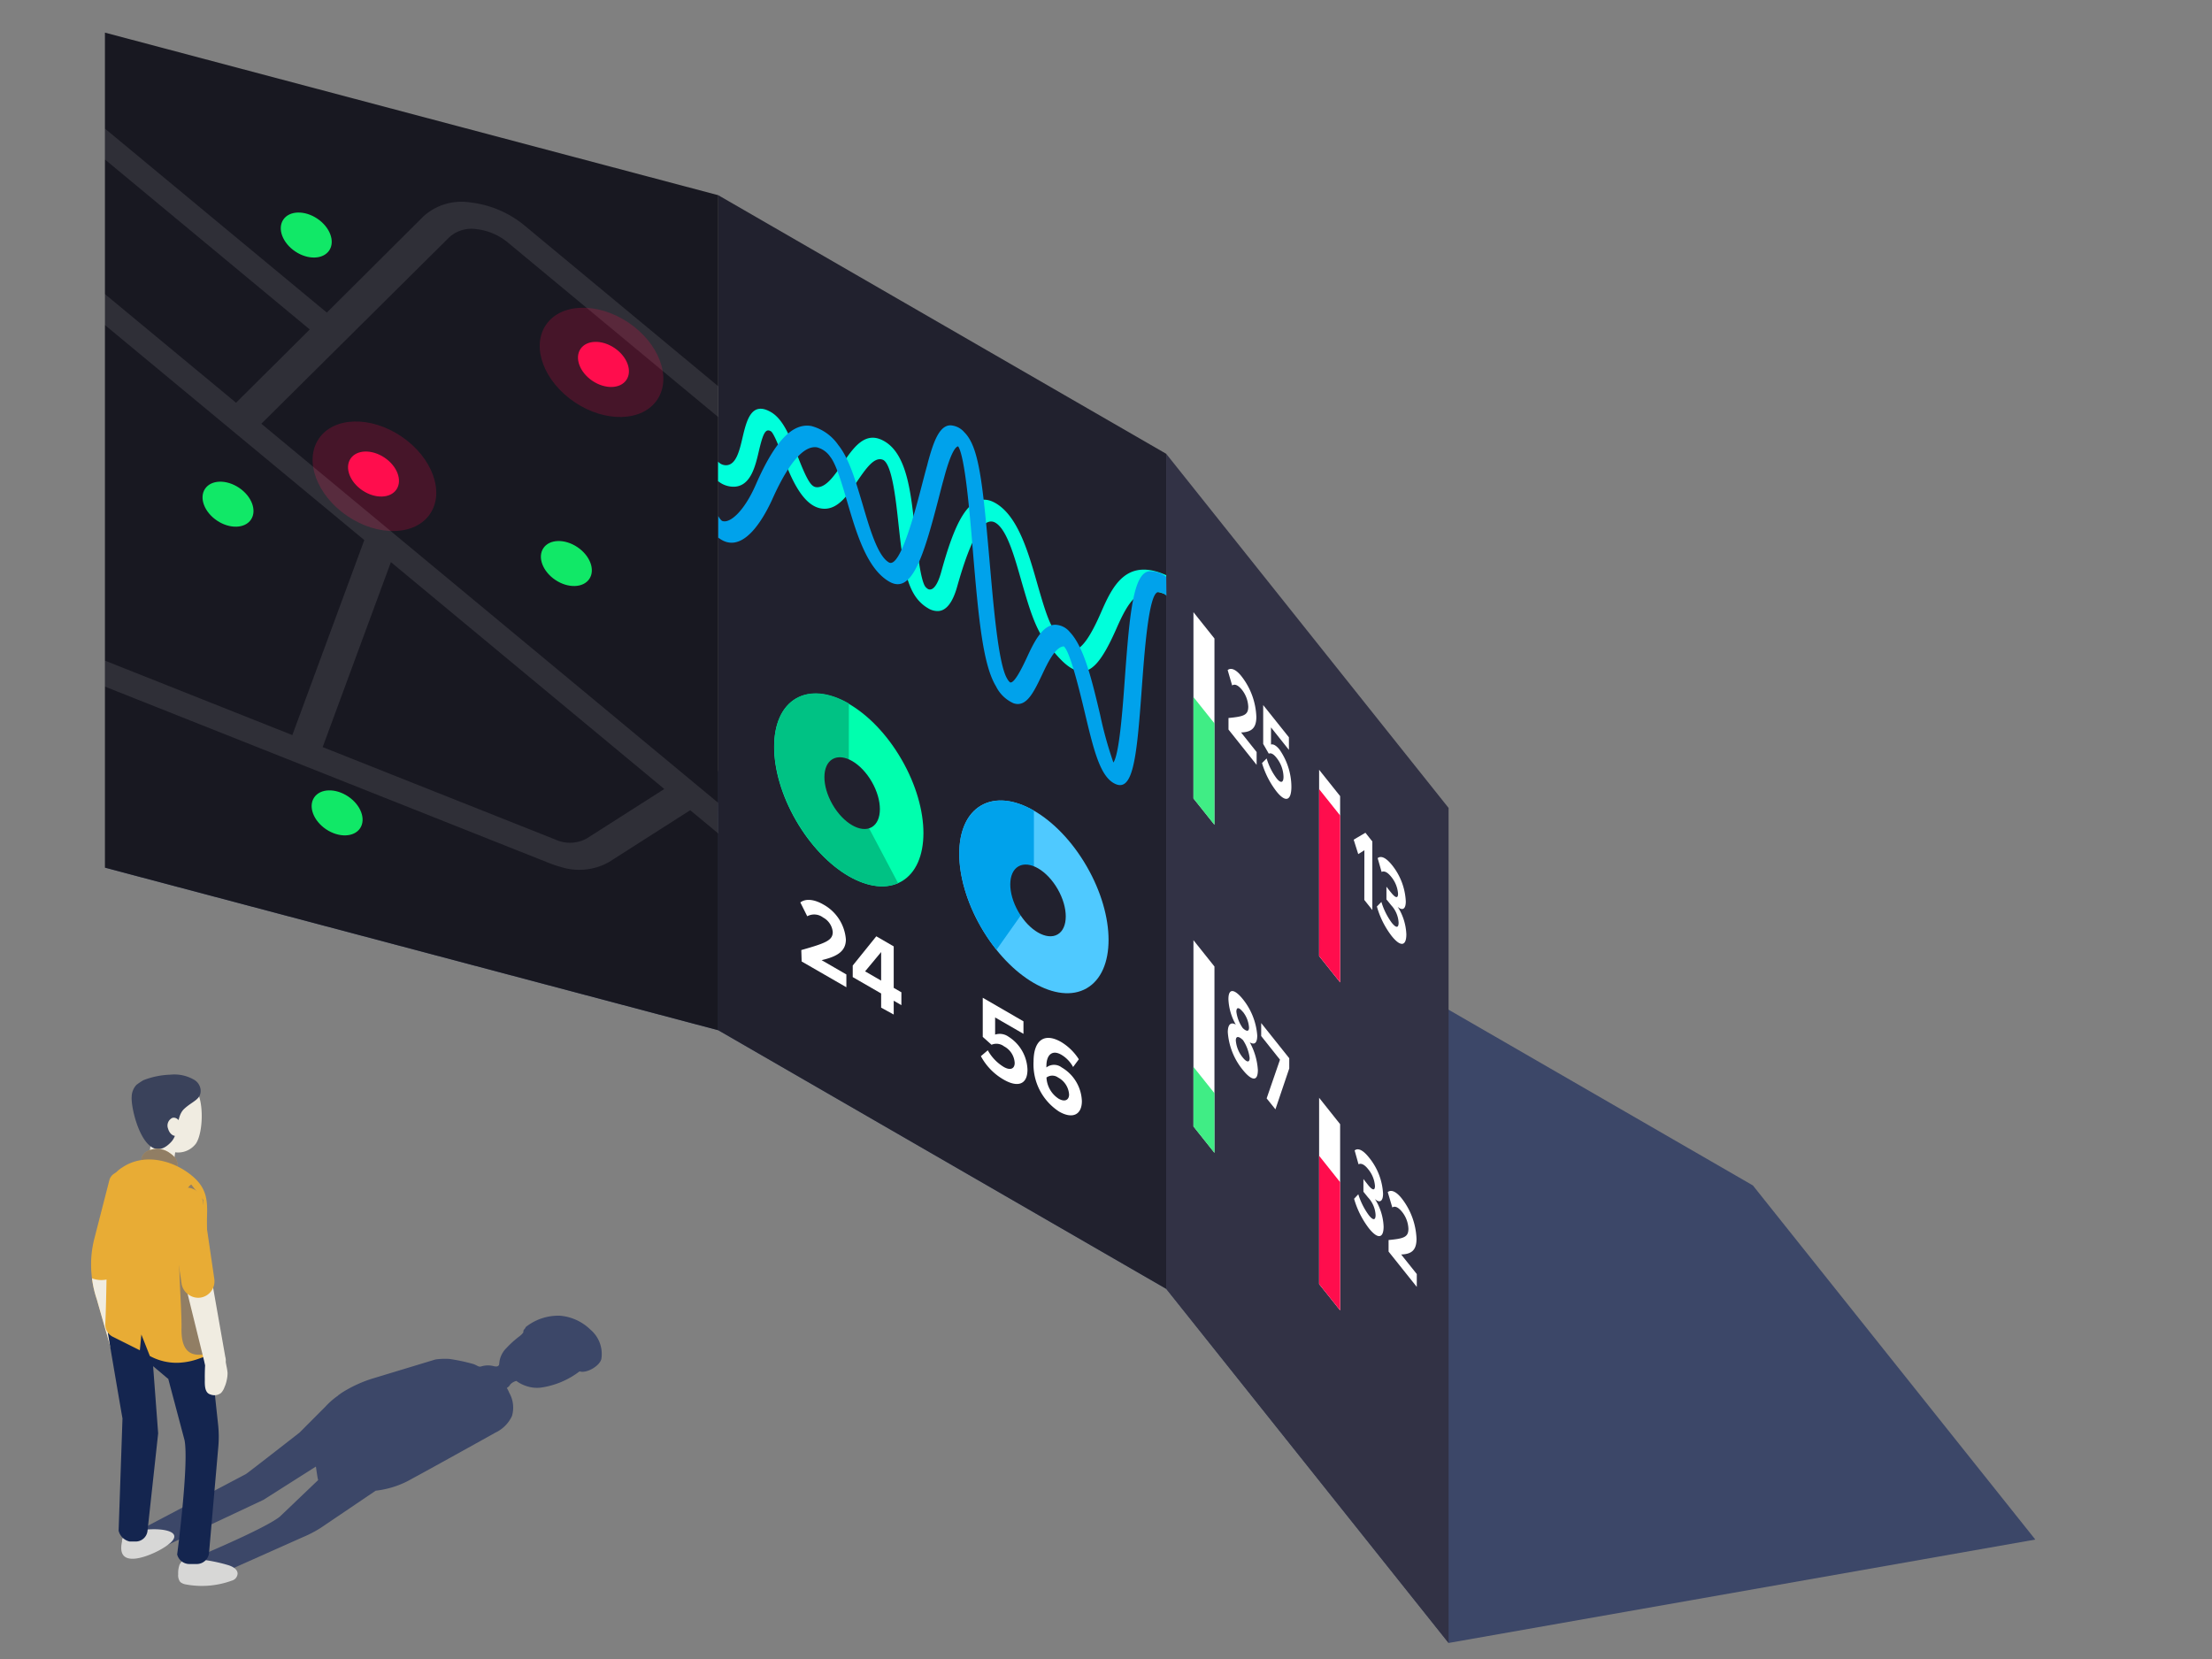
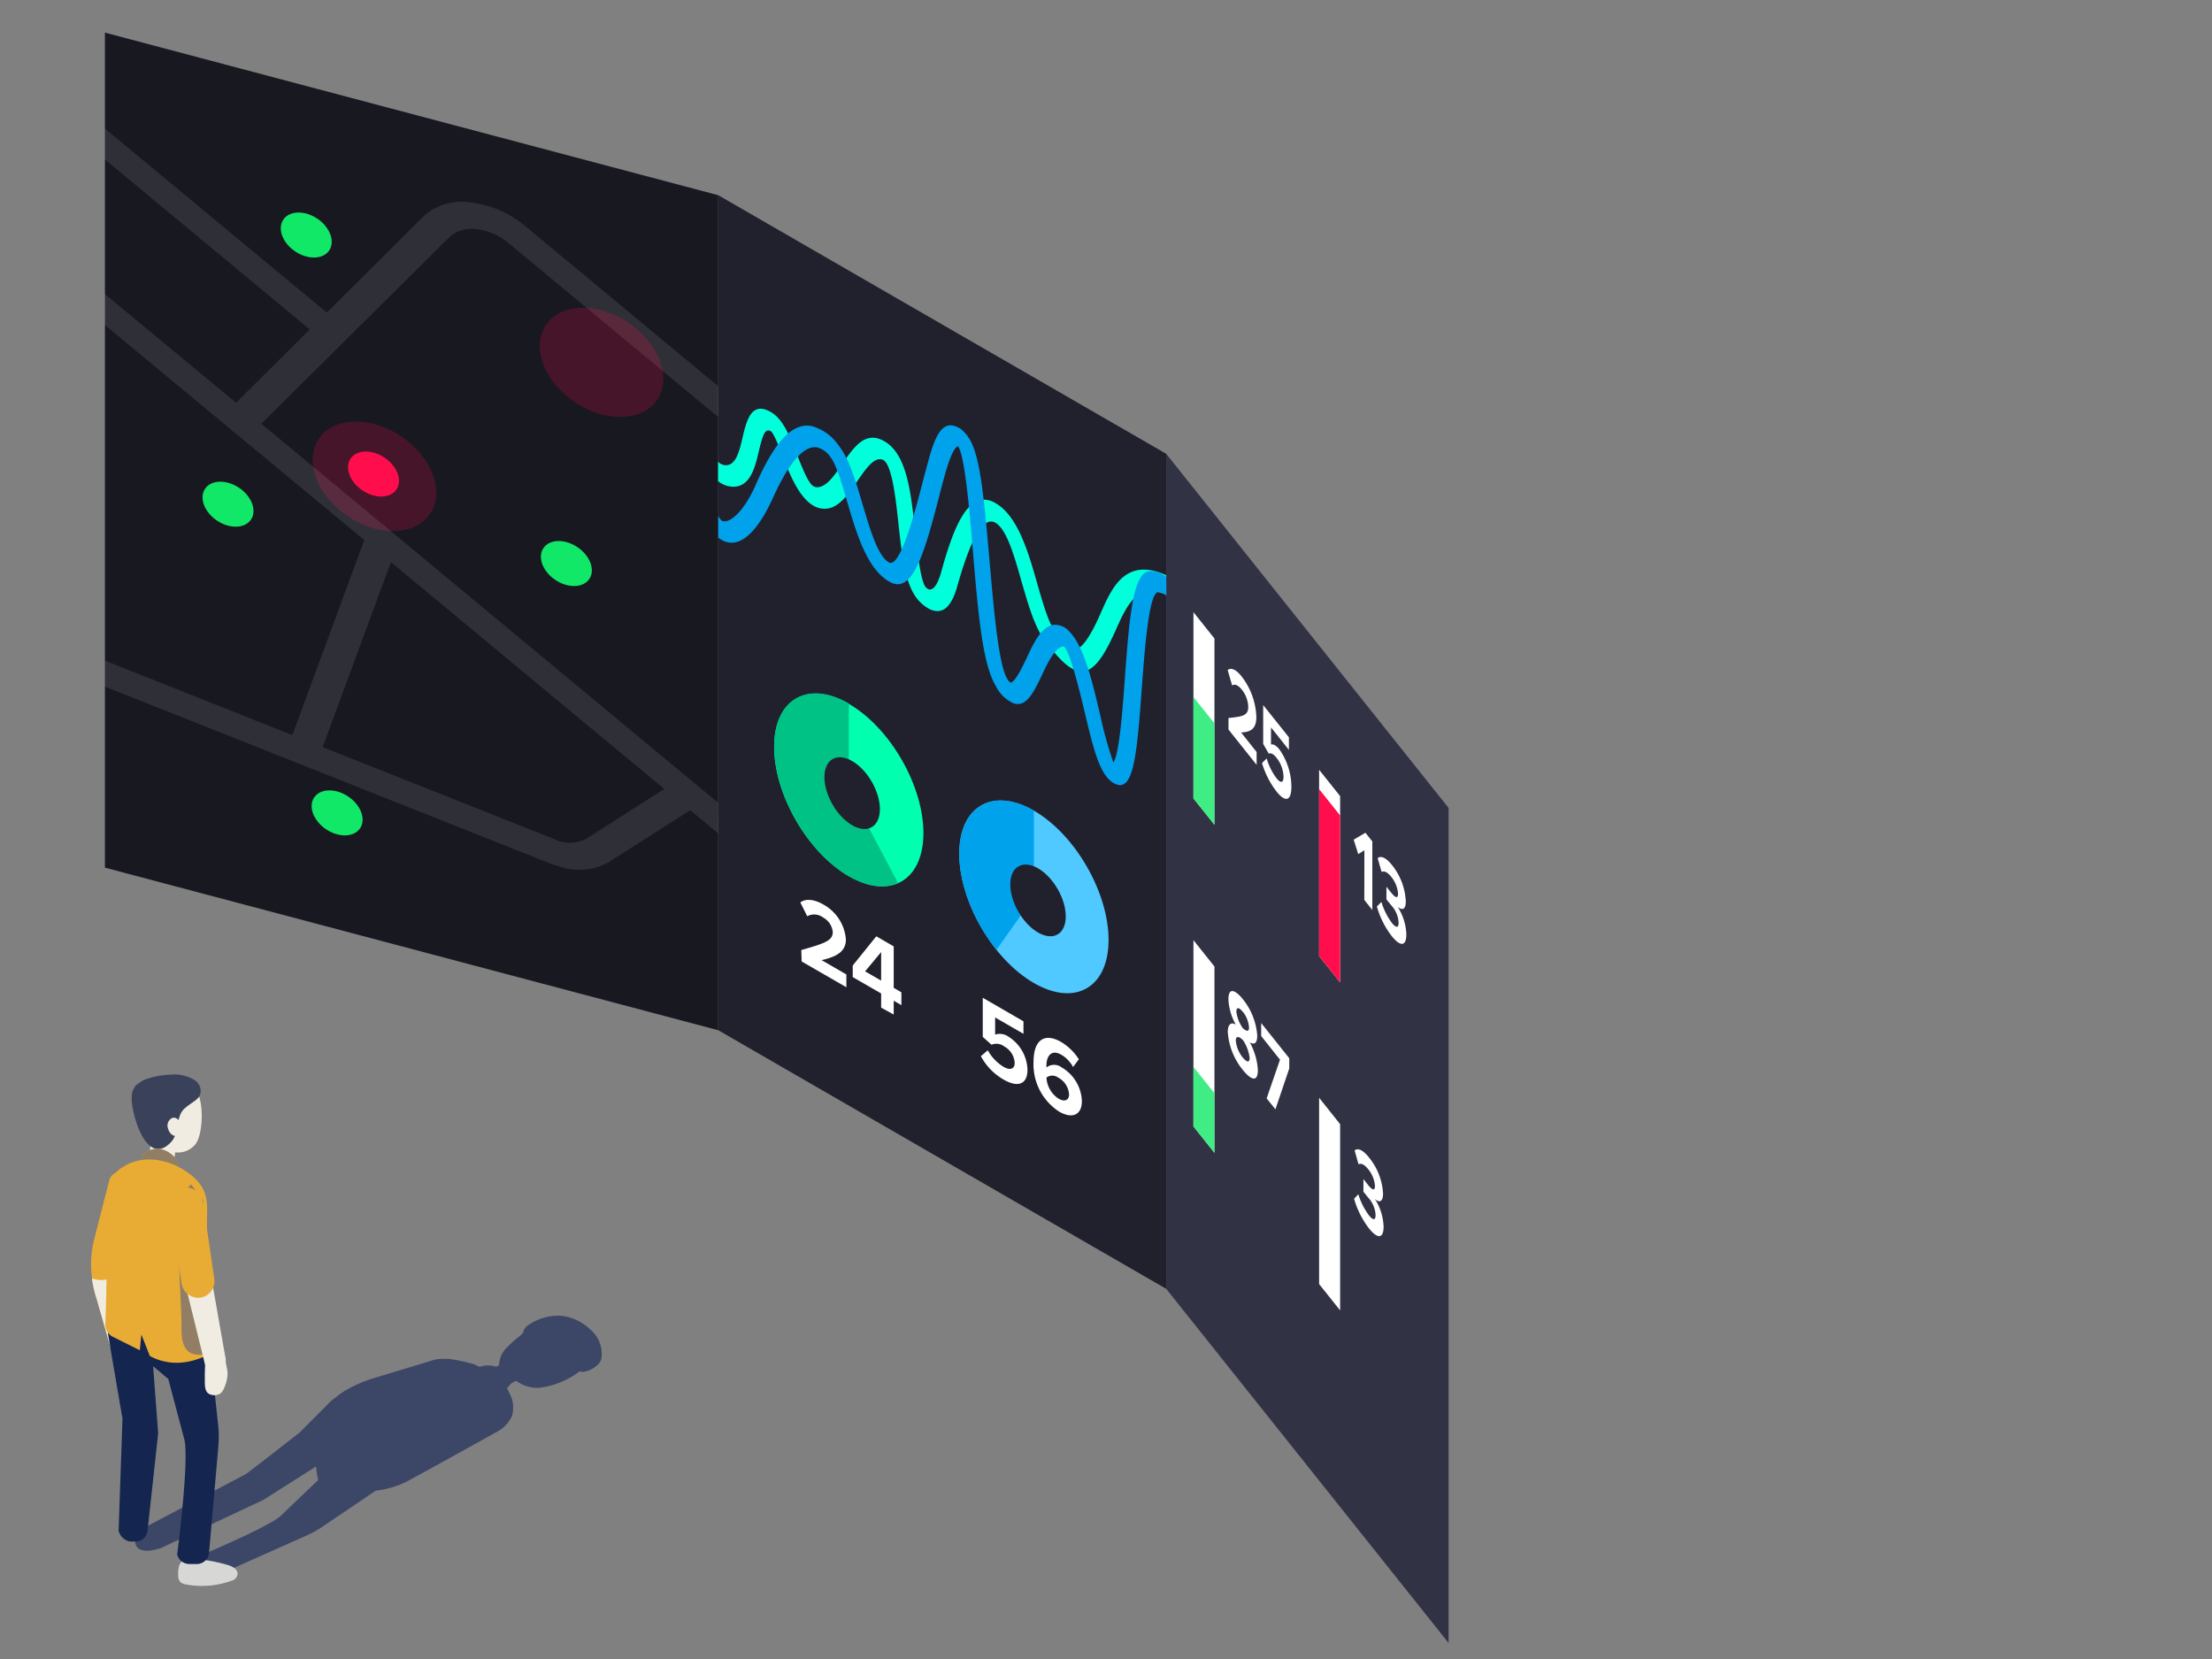
<svg xmlns="http://www.w3.org/2000/svg" id="Layer_1" data-name="Layer 1" viewBox="0 0 320 240">
  <rect x="0" y="0" width="320" height="240" fill="#808080" stroke="none" />
  <defs>
    <style>.cls-1{fill:none;}.cls-2{clip-path:url(#clip-path);}.shadow-3{fill:#18295b;opacity:0.65;}.cls-3{fill:#e8ac35;}.cls-4{fill:#f0ece1;}.cls-5{fill:#715154;}.cls-6{fill:#3a425b;}.cls-7{opacity:0.5;}.cls-8{fill:#3a4f94;}.cls-9{fill:#d7d7d6;}.cls-10{fill:#14254f;}.cls-11{fill:#181821;}.cls-12,.cls-18{fill:#11e867;}.cls-13,.cls-14{fill:#ff0d4d;}.cls-13{opacity:0.2;}.cls-15,.cls-17{fill:#fff;}.cls-15{opacity:0.1;}.cls-16{fill:#323245;}.cls-18{opacity:0.8;}.cls-19{fill:#21212e;}.cls-20{fill:#00ffdb;}.cls-21{fill:#00ffae;}.cls-22{fill:#00c284;}.cls-23{fill:#4fc9ff;}.cls-24{fill:#00a2eb;}</style>
    <clipPath id="clip-path">
      <rect class="cls-1" x="361.34" y="301.25" width="90" height="3" />
    </clipPath>
  </defs>
  <title>izmir</title>
  <rect id="frame" class="cls-1" width="320" height="240" />
  <path class="shadow-3" d="M54.35,215.65a13.37,13.37,0,0,0,5.32-1.77c1.76-.93,10.64-5.87,12-6.63a5,5,0,0,0,2.39-2.39,4.33,4.33,0,0,0-.39-3.37,4.54,4.54,0,0,0-.35-.7,1.33,1.33,0,0,0,.51-.52,1.84,1.84,0,0,1,.87-.5,4.88,4.88,0,0,0,1.53.77,4.72,4.72,0,0,0,2,.2,12,12,0,0,0,5.61-2.35c1.1.35,3.08-.91,3.17-1.9a4.6,4.6,0,0,0-1.61-4.15,7.14,7.14,0,0,0-4.37-2,7.56,7.56,0,0,0-5,1.66c0,.16-.21.29-.28.44s0,.26-.09.38-.29.33-.49.48a14.23,14.23,0,0,0-1.89,1.7,3.47,3.47,0,0,0-1.06,2.31.38.38,0,0,1-.39.37,1.48,1.48,0,0,1-.47-.06,3.28,3.28,0,0,0-1.82.08s-.06,0-.19,0-.52-.24-.8-.35a26.49,26.49,0,0,0-3.56-.76,9.77,9.77,0,0,0-2,.08l-8.84,2.68a18.61,18.61,0,0,0-4.76,2.17c-.13.09-.25.19-.39.28a1.42,1.42,0,0,0-.13.12,10.72,10.72,0,0,0-1.8,1.58l-3.74,3.75c-2.08,1.62-7.48,5.83-7.76,6l-14.9,7.86a.89.89,0,0,0-.33.84,1,1,0,0,0-.54.17c-.29.09-1.13,3.27,3.45,1.85l14.87-7,7.58-4.81s.27,1.93.33,1.95l-5.54,5.29c-2.36,1.91-13.83,6.62-13.83,6.62a.67.67,0,0,0-.27.84c-.25,0-1.07,2.68,2,2a2.35,2.35,0,0,0,1.28-.18l14.06-6.27A17.24,17.24,0,0,0,46.44,221Z" />
  <path class="cls-3" d="M16.94,180.26a11.17,11.17,0,0,0-.24,4.27,10.38,10.38,0,0,0,.48,2.07l2.6,9.1a1.92,1.92,0,0,1-1,2.42,1.67,1.67,0,0,1-.41.11A1.77,1.77,0,0,1,16.59,197l-2.6-9.1a15.28,15.28,0,0,1-.74-3.49,15,15,0,0,1,.4-5.23l2.14-8.33a1.64,1.64,0,0,1,2.11-1.25A2,2,0,0,1,19.07,172Z" />
  <path class="cls-4" d="M17.18,186.6a10.59,10.59,0,0,1-.47-2,4.27,4.27,0,0,1-.87.39,3.77,3.77,0,0,1-2.53-.06,14.8,14.8,0,0,0,.68,3l2.6,9.1a1.77,1.77,0,0,0,1.79,1.26,1.67,1.67,0,0,0,.41-.11,1.92,1.92,0,0,0,1-2.42Z" />
  <path class="cls-5" d="M23.39,161.87h0v-.07A.07.07,0,0,1,23.39,161.87Z" />
  <path class="cls-4" d="M22.06,163.72l-.66,4.68c-.09.65.67,1.17,1.7,1.17s1.94-.52,2-1.17h0l.67-4.68Z" />
  <path class="cls-4" d="M21.19,163.31c-.84-1.51-1-3.26.56-4.6,1.26-1.08,4.93-2.55,6.36-1.28s1.35,6.34.24,8a3.23,3.23,0,0,1-4.26.83A7.73,7.73,0,0,1,21.19,163.31Z" />
  <path class="cls-6" d="M19.74,156.94c.32-.24.64-.46,1-.67a11.67,11.67,0,0,1,3.89-.8,5.67,5.67,0,0,1,3.39.7,1.91,1.91,0,0,1,1,1.46c.12,1.43-1.11,1.62-2.36,2.77s-.7,3.48-1.87,4.77c-3.66,4-5.89-4.43-5.74-6.5A2.6,2.6,0,0,1,19.74,156.94Z" />
  <path class="cls-4" d="M24.32,163.29c.2.72.78,1.18,1.3,1a1.22,1.22,0,0,0,.59-1.56c-.2-.72-.78-1.18-1.3-1A1.23,1.23,0,0,0,24.32,163.29Z" />
  <path class="cls-3" d="M20.44,169.29a12.7,12.7,0,0,1,0-1.52,1.59,1.59,0,0,1,.75-1.17,3.1,3.1,0,0,1,3.4.23c1.34.9,1.09,1.7,1.11,3.1,0,1.9.11,4.93.17,6.84h0l-.6.21a3.88,3.88,0,0,1-.82.18,2.92,2.92,0,0,1-1.71-.32l-.62-1.58L22,176.43l-1.38-.67a.65.65,0,0,1-.32-.58C20.36,173.59,20.4,170.88,20.44,169.29Z" />
  <g class="cls-7">
    <path class="cls-8" d="M20.44,169.29a12.7,12.7,0,0,1,0-1.52,1.59,1.59,0,0,1,.75-1.17,3.1,3.1,0,0,1,3.4.23c1.34.9,1.09,1.7,1.11,3.1,0,1.9.11,4.93.17,6.84h0l-.6.21a3.88,3.88,0,0,1-.82.18,2.92,2.92,0,0,1-1.71-.32l-.62-1.58L22,176.43l-1.38-.67a.65.65,0,0,1-.32-.58C20.36,173.59,20.4,170.88,20.44,169.29Z" />
  </g>
-   <path class="cls-9" d="M24.19,221.44c-2.12-.58-6.77.07-6.53,1.55a4.05,4.05,0,0,0-.12.84c-.1,3,4.14,1.2,5.6.39C25.87,222.7,25.56,221.81,24.19,221.44Z" />
  <path class="cls-9" d="M26.37,225.85a1.4,1.4,0,0,0-.41.55,3.57,3.57,0,0,0-.18,1.34,1.54,1.54,0,0,0,.3,1.12,1.64,1.64,0,0,0,.69.33,12.6,12.6,0,0,0,6.77-.53,1.11,1.11,0,0,0,.83-1c0-.67-.75-1.06-1.39-1.25a23.19,23.19,0,0,0-5.68-.94A1.75,1.75,0,0,0,26.37,225.85Z" />
  <path class="cls-10" d="M30.13,192.85l-2.51-6-12,1.88v4.22s2,11.77,2.1,12.24l-.56,16.25A2.13,2.13,0,0,0,18.74,223l.73,0a1.73,1.73,0,0,0,1.87-1.53l1.54-14.12-.73-9.71,2.12,1.79.06,0,2.37,8.93c.65,3.45-1.07,16.52-1.07,16.52a1.83,1.83,0,0,0,1.8,1.38h1a1.79,1.79,0,0,0,1.8-1.51l1.34-15.31a16.9,16.9,0,0,0,0-3.18Z" />
  <path class="cls-3" d="M15.43,183.91c.05-2.78.11-5.65.16-7.75,0-.55,0-1.1,0-1.62a14.52,14.52,0,0,1,0-2.39,4.45,4.45,0,0,1,2.1-3.26c3.12-2.09,6.93-1,9.25.58,3.12,2.11,3.09,4.11,3,6.87,0,.47,0,1,0,1.49,0,4.49.25,11.33.4,16.32l.05,1.83-1.75.62a9.5,9.5,0,0,1-2.24.5,7.7,7.7,0,0,1-.94.05,8.16,8.16,0,0,1-3.68-.93l-.1-.05-1.23-3.11-.22,2.28-4-2a2,2,0,0,1-1-1.77C15.33,189.53,15.38,186.67,15.43,183.91Z" />
  <g class="cls-7">
    <path class="cls-8" d="M26.19,189.23c-.26-5.75-1-16.2,1.48-17.88.37.5.78,1,1.12,1.51a3.38,3.38,0,0,0,.6.69l.74,22.23c-2.88.78-3.95-.7-3.87-3.67C26.27,191.44,26.24,190.44,26.19,189.23Z" />
  </g>
  <path class="cls-4" d="M27.6,182.31a2,2,0,0,0-1.12,2.19l3.06,12.42c.21,1.07.63,1.83,1.71,1.62a1.77,1.77,0,0,0,1.34-2.25l-2.21-12.56a2,2,0,0,0-2.33-1.57A2.16,2.16,0,0,0,27.6,182.31Z" />
  <path class="cls-3" d="M27.47,187.41a2.39,2.39,0,0,1-1.21-1.75l-1.67-11.17a2.41,2.41,0,0,1,4.77-.68L31,185a2.39,2.39,0,0,1-2,2.72A2.36,2.36,0,0,1,27.47,187.41Z" />
  <path class="cls-4" d="M29.84,195.69a5,5,0,0,1,.41-.8l1.87,0c.05.18.09.36.14.54a20.8,20.8,0,0,1,.5,2.18,8,8,0,0,1,.16,1,4.51,4.51,0,0,1-.11,1,4.67,4.67,0,0,1-.34,1.08,2.36,2.36,0,0,1-.49.82,1.58,1.58,0,0,1-1.57.21c-.87-.26-.78-1.53-.78-2.23A27.55,27.55,0,0,1,29.84,195.69Z" />
-   <polygon class="shadow-3" points="188.78 134.07 253.58 171.49 294.44 222.72 209.56 237.68 168.71 186.45 103.91 149.04 15.18 125.52 100.05 110.55 188.78 134.07" />
  <polygon class="cls-11" points="103.91 28.24 15.18 4.72 15.18 125.52 103.91 149.04 103.91 28.24" />
  <ellipse class="cls-12" cx="44.3" cy="34" rx="2.86" ry="4" transform="translate(-8.59 51.91) rotate(-56.21)" />
  <ellipse class="cls-12" cx="81.93" cy="81.53" rx="2.86" ry="4" transform="translate(-31.39 104.27) rotate(-56.21)" />
  <ellipse class="cls-12" cx="32.99" cy="72.94" rx="2.86" ry="4" transform="translate(-45.98 59.79) rotate(-56.21)" />
  <ellipse class="cls-12" cx="48.77" cy="117.59" rx="2.86" ry="4" transform="translate(-76.08 92.73) rotate(-56.21)" />
  <ellipse class="cls-13" cx="54.03" cy="68.58" rx="6.95" ry="9.7" transform="matrix(0.56, -0.83, 0.83, 0.56, -33.01, 75.34)" />
  <ellipse class="cls-14" cx="54.03" cy="68.58" rx="2.86" ry="4" transform="translate(-33.01 75.34) rotate(-56.21)" />
  <path class="cls-15" d="M103.91,116.15,37.81,61.3,65,34.32a4.8,4.8,0,0,1,3.93-1.17,8.66,8.66,0,0,1,4.62,2l30.41,25.23V55.92L76,32.72A15,15,0,0,0,68,29.28a8.19,8.19,0,0,0-6.72,2l-14,13.94L15.18,18.6v4.47L44.81,47.66,34.15,58.26l-19-15.74V47L52.7,78.13,42.29,106.34,15.18,95.57v3.76l64.45,25.6a14.79,14.79,0,0,0,1.47.48,8.79,8.79,0,0,0,7-.7l11.75-7.5,4.11,3.41Zm-19.07,5.17a5.08,5.08,0,0,1-4.53.12L46.68,108.08l9.87-26.76L96.1,114.14Z" />
  <ellipse class="cls-13" cx="87.02" cy="52.42" rx="6.95" ry="9.7" transform="translate(-4.94 95.59) rotate(-56.21)" />
-   <ellipse class="cls-14" cx="87.02" cy="52.42" rx="2.86" ry="4" transform="matrix(0.56, -0.83, 0.83, 0.56, -4.94, 95.59)" />
  <polygon class="cls-16" points="209.56 116.88 168.71 65.65 168.71 186.45 209.56 237.68 209.56 116.88" />
  <polygon class="cls-17" points="172.65 88.56 175.69 92.37 175.69 119.32 172.65 115.51 172.65 88.56" />
  <polygon class="cls-18" points="172.65 100.84 175.69 104.65 175.69 119.32 172.65 115.51 172.65 100.84" />
  <polygon class="cls-17" points="190.83 111.36 193.87 115.17 193.87 142.12 190.83 138.31 190.83 111.36" />
  <polygon class="cls-14" points="190.83 114.16 193.87 117.97 193.87 142.12 190.83 138.31 190.83 114.16" />
  <polygon class="cls-17" points="172.65 136.01 175.69 139.82 175.69 166.78 172.65 162.96 172.65 136.01" />
  <polygon class="cls-18" points="172.65 154.34 175.69 158.15 175.69 166.78 172.65 162.96 172.65 154.34" />
  <polygon class="cls-17" points="190.83 158.81 193.87 162.63 193.87 189.57 190.83 185.76 190.83 158.81" />
-   <polygon class="cls-14" points="190.83 167.2 193.87 171.02 193.87 189.57 190.83 185.76 190.83 167.2" />
  <path class="cls-17" d="M177.72,103.87c2.21-.21,2.86-.42,2.86-1.64a4.26,4.26,0,0,0-.88-2.4c-.61-.76-1.08-.91-1.45-.67l-.65-2.22c.52-.45,1.33,0,2.08,1a10.11,10.11,0,0,1,2.07,5.76c0,1.69-.76,2.21-2.21,2.26l2.25,2.83v1.86l-4.07-5.11Z" />
  <path class="cls-17" d="M183.24,109.72a9,9,0,0,0,1.44,2.88c.64.8,1,.59,1-.22a4.59,4.59,0,0,0-1-2.74c-.44-.56-.81-.76-1.13-.61l-.81-1.41V102l3.72,4.66v1.82l-2.59-3.25v2.48c.28-.1.72.09,1.22.71a9.51,9.51,0,0,1,1.73,5.37c0,2.1-.86,2.34-2.16.7a12.43,12.43,0,0,1-2.09-4.1Z" />
  <path class="cls-17" d="M197.38,123l-.89.56-.66-2.09,1.7-1,1,1.26v9.92l-1.16-1.46Z" />
  <path class="cls-17" d="M199.84,130.48a10,10,0,0,0,1.49,3c.66.82,1,.76,1,0a4,4,0,0,0-1.08-2.53c-.23-.29-.6-.75-.68-.83v-1.85c.1.14.46.6.68.86.6.76,1,.9,1,.16a4.34,4.34,0,0,0-1-2.46c-.53-.66-1-.88-1.38-.69l-.57-2c.44-.35,1.12-.17,2.07,1a9.07,9.07,0,0,1,2,5.26c0,1.25-.58,1.33-1.18.77a8,8,0,0,1,1.26,4c0,1.71-.83,1.86-2.13.23a12.54,12.54,0,0,1-2.13-4.26Z" />
  <path class="cls-17" d="M178.78,148.23a8.14,8.14,0,0,1-1.07-3.68c0-1.85,1.08-1.26,2.09,0a9.49,9.49,0,0,1,2.08,5.24c0,1.23-.48,1.36-1.08,1a9.55,9.55,0,0,1,1.17,4c0,1.84-1,1.45-2.17,0a9.72,9.72,0,0,1-2.18-5.47C177.62,148.11,178.13,147.83,178.78,148.23Zm1,2.21c-.34-.35-1-.77-1,.09a4.47,4.47,0,0,0,1,2.45c.55.69,1,.8,1,.07A6,6,0,0,0,179.8,150.44Zm0-4.07c-.54-.67-.92-.72-.92,0a5.23,5.23,0,0,0,.92,2.35c.33.33.91.71.91-.06A4.09,4.09,0,0,0,179.8,146.37Z" />
  <path class="cls-17" d="M185.17,153.3l-2.72-3.42V148l4.06,5.09v1.48l-2,5.91-1.27-1.58Z" />
  <path class="cls-17" d="M196.5,172.77a10.21,10.21,0,0,0,1.5,3c.65.83,1,.77,1,0a4,4,0,0,0-1.09-2.54l-.67-.83v-1.84c.09.13.46.59.67.86.6.75,1,.89,1,.15a4.3,4.3,0,0,0-1-2.45c-.52-.66-1-.88-1.38-.69l-.56-2c.43-.36,1.12-.17,2.06,1a9,9,0,0,1,2.05,5.25c0,1.25-.59,1.33-1.18.77a8,8,0,0,1,1.26,4c0,1.71-.84,1.86-2.13.24a12.8,12.8,0,0,1-2.14-4.27Z" />
-   <path class="cls-17" d="M200.88,179.39c2.22-.21,2.87-.42,2.87-1.64a4.2,4.2,0,0,0-.89-2.4c-.61-.76-1.08-.91-1.44-.67l-.66-2.22c.53-.45,1.33,0,2.09,1a10.11,10.11,0,0,1,2.07,5.76c0,1.69-.77,2.21-2.22,2.26l2.26,2.83v1.86l-4.08-5.11Z" />
  <polygon class="cls-1" points="79.97 162.86 144.77 200.27 168.71 186.45 103.91 149.04 79.97 162.86" />
  <polygon class="cls-1" points="15.18 125.45 79.97 162.86 103.91 149.04 15.18 125.45" />
  <polygon class="cls-1" points="209.56 237.68 144.77 200.27 168.71 186.45 209.56 237.68" />
  <polygon class="cls-19" points="168.71 65.65 103.91 28.24 103.91 149.04 168.71 186.45 168.71 65.65" />
  <path class="cls-20" d="M168.71,83.21c-5.82-2.63-7.82,1.72-9.41,5.34-.61,1.4-2.49,5.67-4,5.4-.56-.1-1.33-1-2.77-2.8-.85-1.05-1.69-4-2.44-6.6-1.32-4.64-2.82-9.89-6.08-11.77-3.87-2.23-6.06,3.46-7.86,10-.43,1.56-1,2.49-1.61,2.5-.13,0-.3,0-.63-.35-.73-.8-1.24-5.44-1.51-7.93-.62-5.72-1.16-11.6-4.79-13.34-2.55-1.23-4.16,1.13-5.72,3.4-1.11,1.64-2.27,3.33-3.56,3.42-.89.07-1.42-.58-3-4.64-1-2.55-2-5.19-3.81-6.23-2.84-1.64-3.52,1.27-4.08,3.6-.46,2-.94,4-2.33,4.09a1.52,1.52,0,0,1-1.23-.52v2.82a3.53,3.53,0,0,0,2.39.81c2.33-.14,3-2.94,3.52-5.19.59-2.49.94-3.29,1.73-2.83.41.24,1.3,2.53,1.72,3.63,1.13,2.92,3,7.8,6.26,7.57,1.88-.13,3.2-2.07,4.49-3.94s2.53-3.71,3.81-3.1c1.31.79,1.84,6.14,2.2,9.44.53,4.83,1,9,3.09,11.09a5.32,5.32,0,0,0,1.15.9,2.62,2.62,0,0,0,1.4.42c1.23,0,2.18-1.22,2.83-3.54,2-7.12,3.83-10.23,5.53-9.24s2.8,5.06,3.84,8.71c1,3.41,1.9,6.64,3.61,8.75,1.55,1.91,3,3.71,4.63,4,1.82.32,3.34-1.4,5.43-6.15,1.76-4,3.29-6.55,7.17-4.91Z" />
  <path class="cls-17" d="M115.92,137.44c3.52-1,4.55-1.39,4.55-2.61a2.66,2.66,0,0,0-1.4-2.1,2.11,2.11,0,0,0-2.29-.18l-1-2c.84-.63,2.11-.4,3.31.29a6.32,6.32,0,0,1,3.28,5.06c0,1.69-1.21,2.47-3.51,3l3.58,2.07v1.85l-6.47-3.73Z" />
  <path class="cls-17" d="M127.47,143.72l-4.11-2.37v-1.67l3.41-4.23,2.52,1.46v6l1.11.64v1.86l-1.11-.64v2l-1.82-1Zm-2.32-3.2,2.32,1.34v-4.13Z" />
  <path class="cls-17" d="M142.9,151.94a6.47,6.47,0,0,0,2.29,2.4c1,.58,1.6.25,1.6-.57a2.89,2.89,0,0,0-1.54-2.4,1.81,1.81,0,0,0-1.81-.23L142.17,150v-5.66l5.89,3.41v1.81l-4.1-2.37v2.48a2.18,2.18,0,0,1,1.93.3,5.86,5.86,0,0,1,2.75,4.78c0,2.1-1.36,2.63-3.43,1.44a8.56,8.56,0,0,1-3.31-3.4Z" />
  <path class="cls-17" d="M153.53,150.75a7.85,7.85,0,0,1,2.54,2.49l-.83,1.12a4.58,4.58,0,0,0-1.71-1.78c-1.3-.75-2.15,0-2.15,1.63a1.41,1.41,0,0,0,0,.21,1.82,1.82,0,0,1,2.21,0,5.89,5.89,0,0,1,2.92,4.88c0,1.94-1.33,2.64-3.29,1.51a8.14,8.14,0,0,1-3.7-7.25C149.53,150.57,151,149.29,153.53,150.75Zm-.46,5.13a1.43,1.43,0,0,0-1.68,0,3.88,3.88,0,0,0,1.75,3.06c1,.57,1.52.1,1.52-.6A3,3,0,0,0,153.07,155.88Z" />
  <ellipse class="cls-21" cx="122.79" cy="114.28" rx="8.82" ry="15.27" transform="translate(-40.69 76.71) rotate(-30)" />
  <path class="cls-22" d="M122.79,114.28l7.13,13.48c-2,.86-4.5.5-7.13-1C116.87,123.33,112,114.88,112,108s4.88-9.66,10.8-6.23Z" />
  <ellipse class="cls-23" cx="149.57" cy="129.74" rx="8.82" ry="15.27" transform="translate(-44.83 92.17) rotate(-30)" />
  <path class="cls-24" d="M149.57,129.74l-5.41,7.66c-3.33-4.15-5.39-9.46-5.39-13.9,0-6.84,4.88-9.66,10.8-6.23Z" />
  <ellipse class="cls-19" cx="149.57" cy="129.74" rx="3.27" ry="5.66" transform="matrix(0.87, -0.5, 0.5, 0.87, -44.83, 92.17)" />
  <ellipse class="cls-19" cx="122.79" cy="114.28" rx="3.27" ry="5.66" transform="matrix(0.87, -0.5, 0.5, 0.87, -40.69, 76.71)" />
  <path class="cls-24" d="M168.71,83.45a3.58,3.58,0,0,0-2.39-.81c-2.35.15-2.9,6-3.59,15.45-.32,4.45-.8,11-1.66,12.22a56.06,56.06,0,0,1-1.91-6.87c-1.2-5.06-2.33-9.83-4.39-12a2.83,2.83,0,0,0-2.2-1.06c-1.82.12-3,2.53-4.07,4.86-.57,1.21-1.77,3.73-2.39,3.47a1.91,1.91,0,0,1-.41-.53c-1.31-2.15-2-10.9-2.57-17.29-1-11.44-1.55-16.3-3.63-18.36a2.84,2.84,0,0,0-2-1c-1.68,0-2.53,2.66-3.26,5.34l-.11.44c-.25.88-.5,1.86-.77,2.89-.94,3.62-3.13,12.1-4.77,11.16s-2.8-5-3.84-8.53c-1-3.34-1.91-6.5-3.48-8.45a6.86,6.86,0,0,0-3.9-2.75c-2.73-.48-5.27,2.19-8,8.41-1.73,4-3.87,5.8-4.94,5.3a2.33,2.33,0,0,1-.52-.69v3.12a3.9,3.9,0,0,0,.75.47c3.36,1.57,6.17-4.09,7-5.87,3-6.76,5.2-7.89,6.55-7.65a3.34,3.34,0,0,1,1.91,1.38c.85,1.06,1.7,3.94,2.44,6.49,1.34,4.54,2.84,9.68,6.08,11.55s4.93-3.49,7.11-11.9c.26-1,.51-2,.75-2.85l.12-.44c1.12-4.15,1.83-4.39,2-4.37,1,1.56,1.68,9.78,2.13,15.22.84,10.1,1.49,16.46,3.34,19.49a5.16,5.16,0,0,0,2.54,2.45c1.86.62,2.9-1.57,4.11-4.1.85-1.81,1.93-4.06,3.15-4.13.92.68,2.37,6.79,3,9.4,1.27,5.34,2.18,9.2,4.21,10.37,2.82,1.63,3.34-3.55,4.07-13.61.38-5.19,1-13.87,2.35-14a1.55,1.55,0,0,1,1.22.52Z" />
</svg>